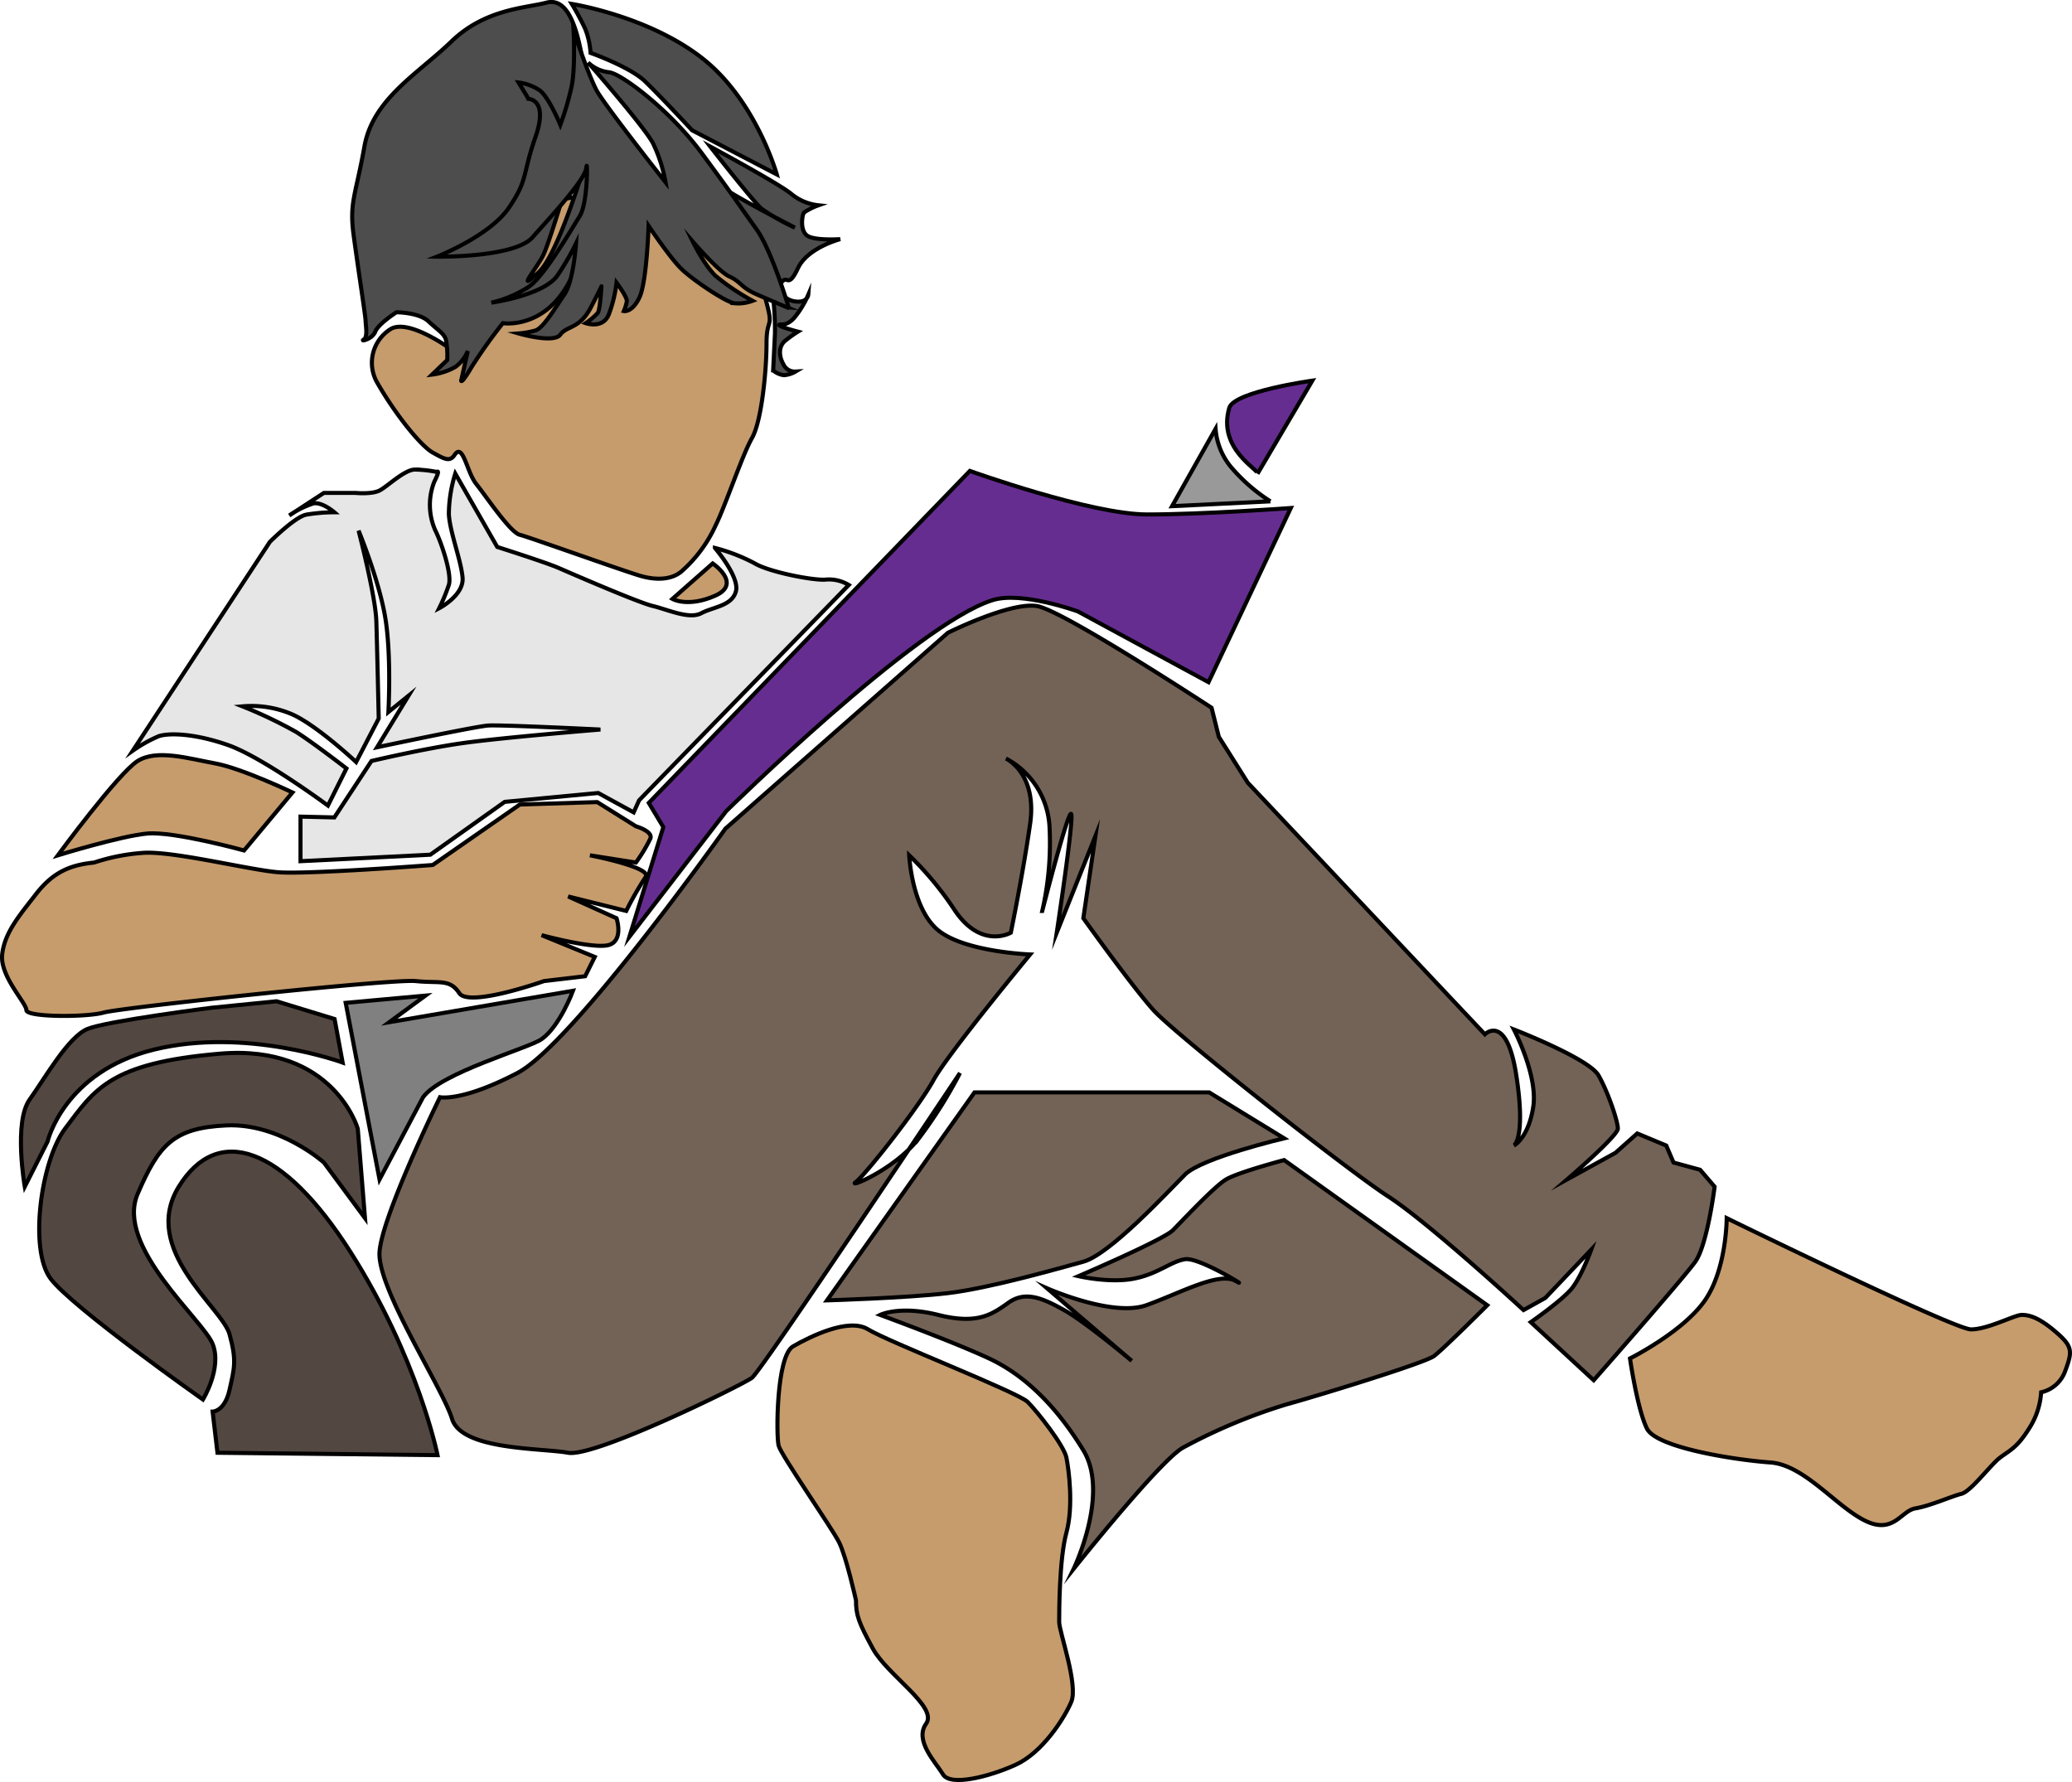
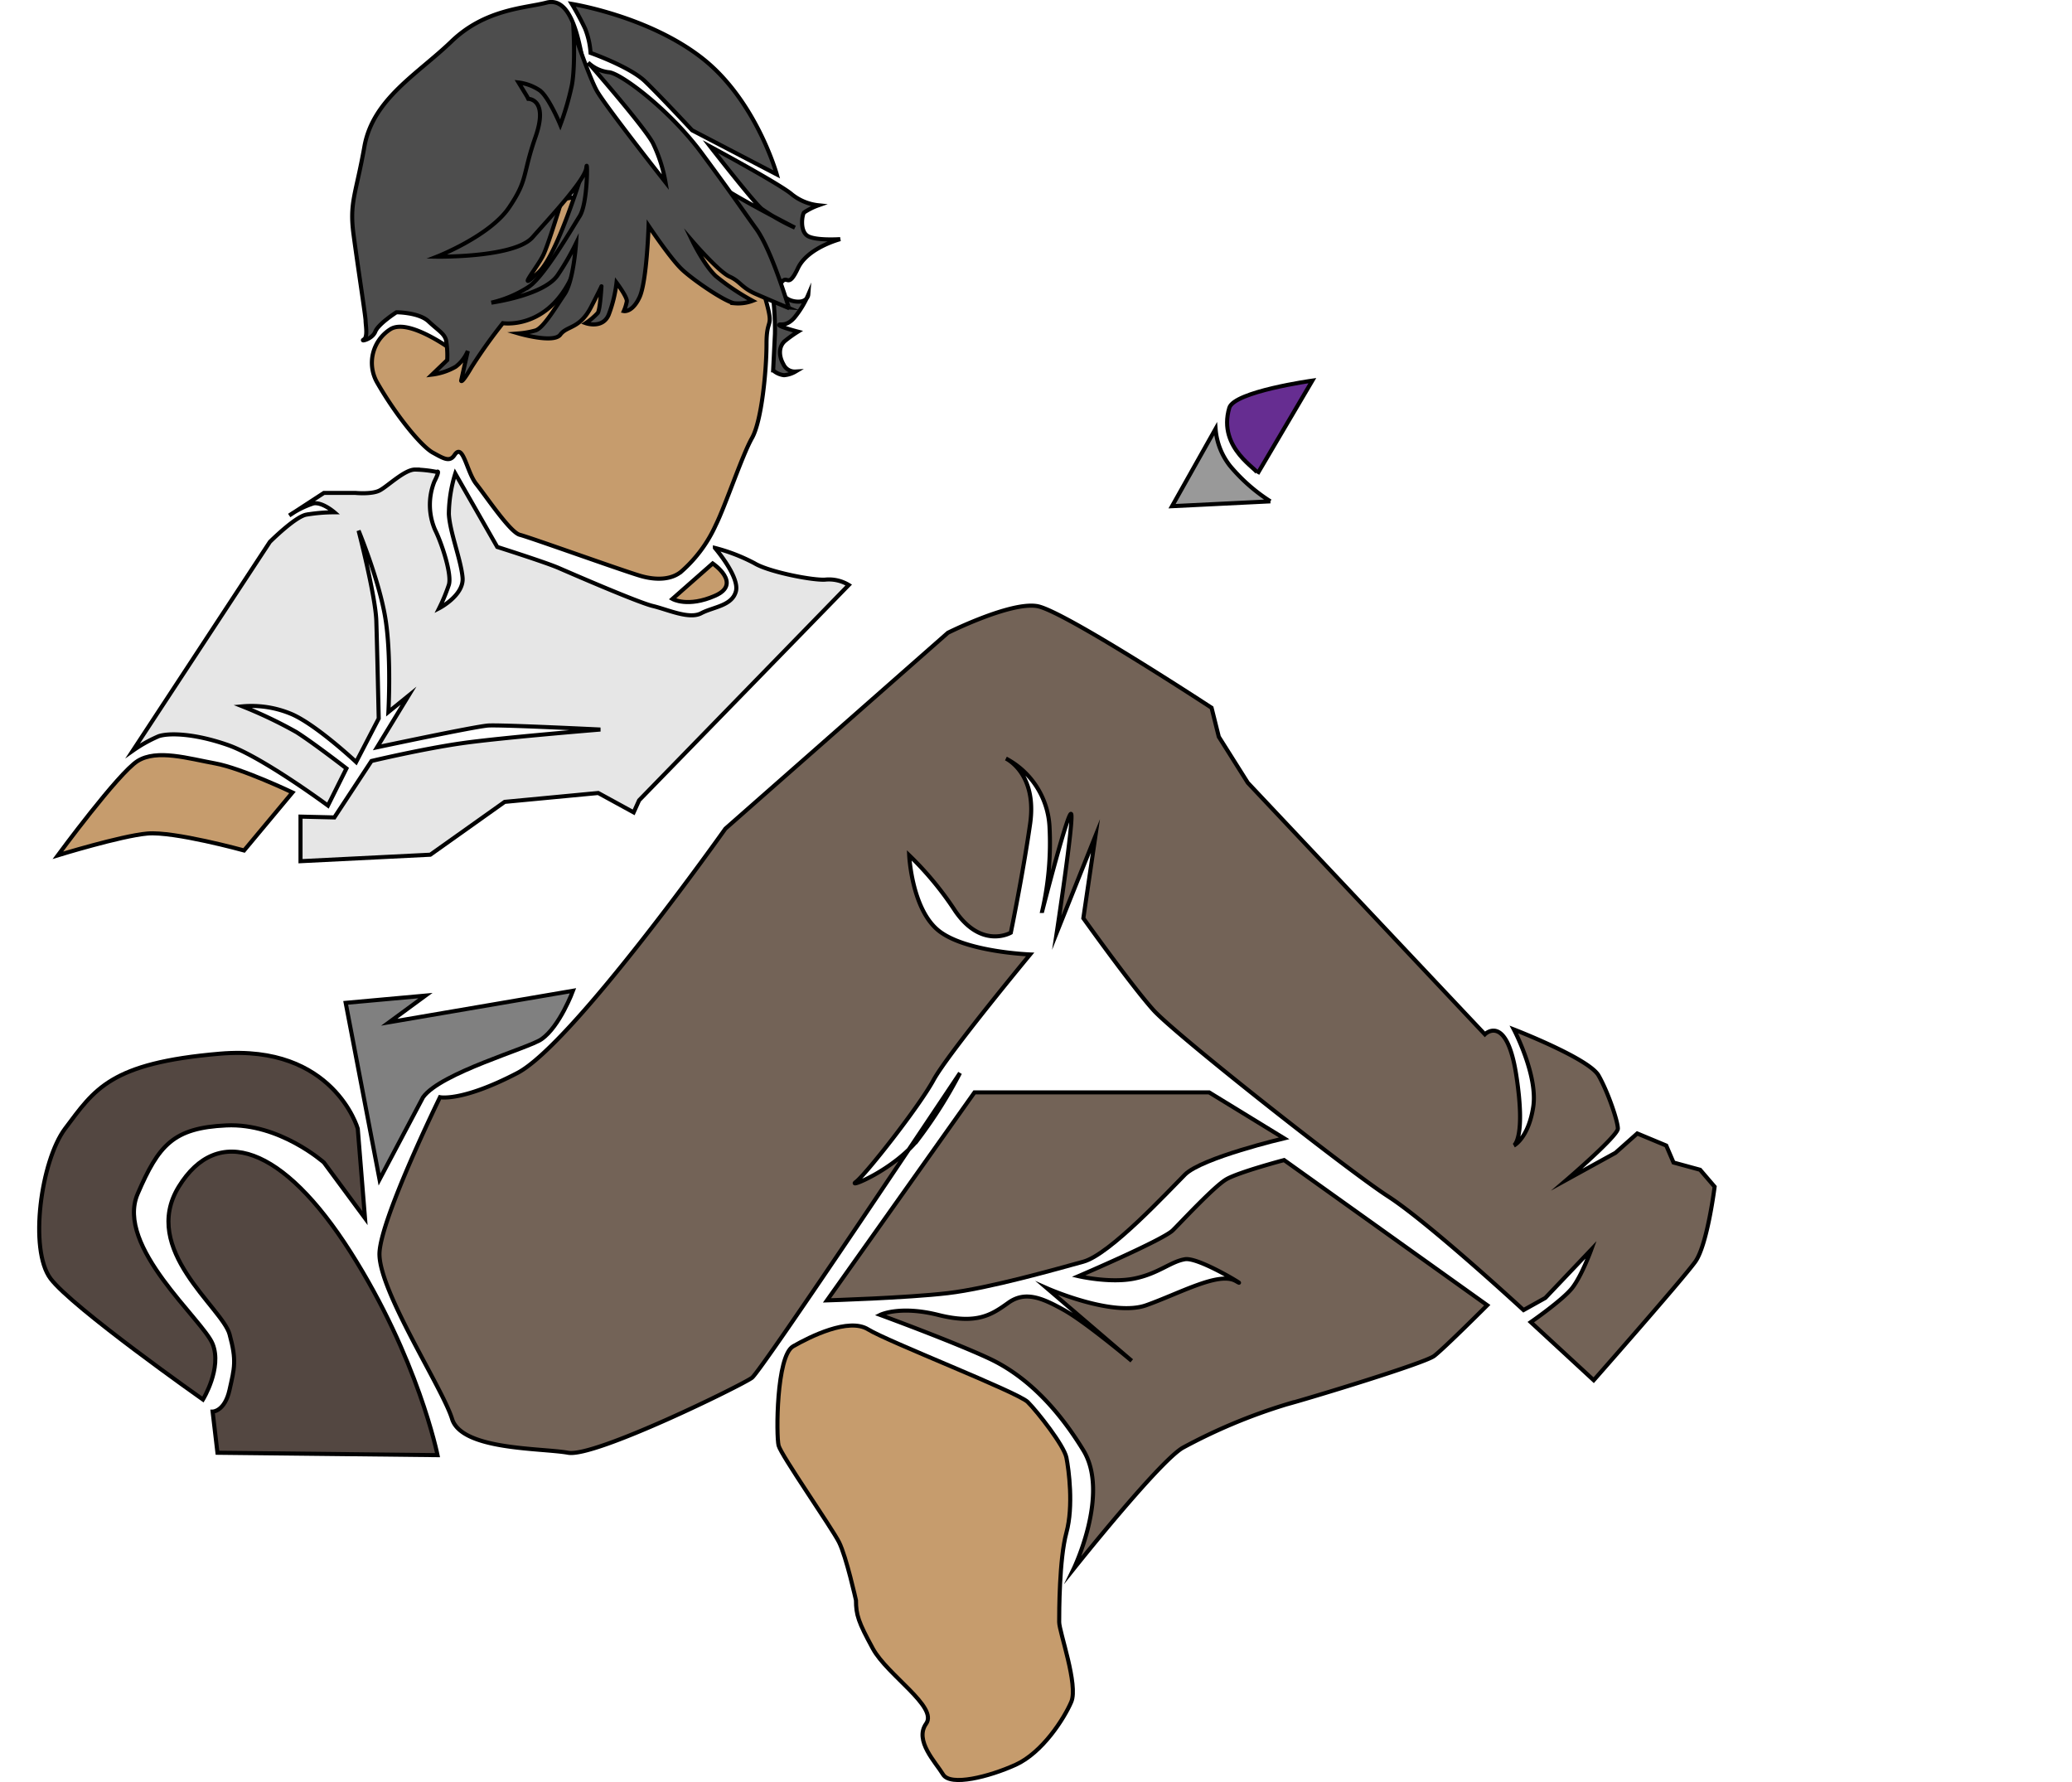
<svg xmlns="http://www.w3.org/2000/svg" id="tween" viewBox="0 0 380.74 327.45">
  <defs>
    <style>.cls-1{fill:#736357;}.cls-1,.cls-2,.cls-3,.cls-4,.cls-5,.cls-6,.cls-7,.cls-8{stroke:#000;stroke-miterlimit:10;stroke-width:0.75px;}.cls-2{fill:#c69c6d;}.cls-3{fill:#4d4d4d;}.cls-4{fill:#662d91;}.cls-5{fill:#e6e6e6;}.cls-6{fill:#999;}.cls-7{fill:gray;}.cls-8{fill:#534741;}</style>
  </defs>
  <path class="cls-1" d="M576.89,456.56s4,.88,14.22-4.45,38.22-44.89,38.22-44.89l40.89-36s11.56-5.78,16.45-4.89,32,18.67,32,18.67l1.33,5.33,5.33,8.45L768.89,445s4-4,5.78,7.56-.45,12.88-.45,12.88,2.67-1.33,3.56-7.11-3.56-14.22-3.56-14.22,13.78,5.33,15.56,8.45,3.55,8.44,3.55,9.77-9.33,9.34-9.33,9.34l8.89-4.89,4-3.56,5.33,2.22,1.34,3.12,4.88,1.33,2.67,3.11s-1.33,10.67-3.55,13.78-18.67,21.78-18.67,21.78l-11.56-10.67s5.78-4,7.56-6.22,3.55-7.11,3.55-7.11L780,493.44l-4,2.23s-17.33-16-24.89-20.89S712,445,708,440.56s-12.89-16.89-12.89-16.89l2.22-15.11-7.11,17.77s3.11-20.44,2.67-21.77-5.33,17.77-5.33,17.77a56,56,0,0,0,1.33-15.55,15.07,15.07,0,0,0-8-12.45s5.78,2.67,4.44,12-3.55,20-3.55,20-5.34,3.11-10.22-4a59,59,0,0,0-8.45-10.22s.45,9.78,5.33,13.78,16.89,4.44,16.89,4.44-15.11,18.23-17.77,23.11-12.45,17.34-14.23,18.67,7.11-2.22,11.56-8a84.18,84.18,0,0,0,7.55-12s-36.44,54.67-38.22,56-28.89,14.67-33.78,13.78-19.55-.45-21.33-6.22-13.78-24-13.33-30.67S576.89,456.56,576.89,456.56Z" transform="translate(-496.04 -254.95)" />
  <path class="cls-1" d="M675.11,455.67h43.11L732,464.11s-15.11,3.56-18.22,6.67-13.78,14.66-18.67,16-17.33,4.89-24.89,5.78S648,493.89,648,493.89Z" transform="translate(-496.04 -254.95)" />
  <path class="cls-1" d="M732,468.11l37.33,26.67s-8,8-9.77,9.33-22.23,7.56-27.12,8.89a102.3,102.3,0,0,0-19.11,8c-4.44,2.67-20,22.22-20,22.22s6.67-13.78,1.78-21.78-10.67-13.77-17.33-16.88-20-8-20-8,3.55-1.78,10.66,0,9.78,0,12.89-2.23,6.23-.89,10.23,1.34S704,505,704,505l-15.56-13.33s12,5.33,18.23,3.11,13.33-6.22,16.44-4.45-6.67-4.44-9.33-4-4.89,2.67-9.34,3.56-10.22-.45-10.22-.45,15.56-6.66,17.34-8.44,7.55-8,9.77-9.33S732,468.11,732,468.11Z" transform="translate(-496.04 -254.95)" />
-   <path class="cls-2" d="M513.33,413.44a36.43,36.43,0,0,1,8.89-1.77c5.34-.45,19.56,3.11,24.89,3.55s28.45-1.33,28.45-1.33l16-11.11,14.22-.45,7.11,4.45s3.11.89,2.67,2.22a28.73,28.73,0,0,1-2.67,4.44l-8.45-1.33s11.56,2.22,10.23,4a58.18,58.18,0,0,0-3.56,6.22l-10.67-2.66,8.89,4s1.34,4-1.33,4.89-12.44-1.78-12.44-1.78l9.77,4-1.77,3.55-7.56.89s-13.78,4.89-15.56,2.22-3.55-1.77-8-2.22-54.22,4.89-57.33,5.78-14.22.89-14.22-.44-4.89-6.23-4.45-10.23,3.12-7.11,6.23-11.11S508.89,413.89,513.33,413.44Z" transform="translate(-496.04 -254.95)" />
  <path class="cls-2" d="M506.67,412.11s11.11-15.11,14.66-17.33,9.34-.45,14.23.44,14.22,5.34,14.22,5.34l-8.89,10.66s-12.89-3.55-17.78-3.11S506.67,412.11,506.67,412.11Z" transform="translate(-496.04 -254.95)" />
-   <path class="cls-2" d="M813.33,478.78s41.78,20.44,44.89,20.44,8-2.66,9.34-2.66,3.11.44,6.22,3.11,3.11,3.55,1.78,7.11a6.08,6.08,0,0,1-4.45,4,13.82,13.82,0,0,1-2.22,6.66c-2.22,3.56-3.56,4-5.33,5.34s-5.34,6.22-7.12,6.66-5.77,2.23-8.44,2.67-4,4.89-9.33,2.22-11.11-10.22-17.34-10.66-20.89-2.67-22.66-6.23-3.11-12.88-3.11-12.88,9.77-4.89,13.77-10.67S813.33,478.78,813.33,478.78Z" transform="translate(-496.04 -254.95)" />
  <path class="cls-2" d="M653.33,549s-1.77-8-3.11-10.67-10.66-16-11.11-17.77-.44-16.45,2.67-18.23S652,497,655.56,499.22s27.55,11.56,29.33,13.34,6.67,8,7.11,10.22,1.33,8.89,0,13.78-1.33,14.66-1.33,16.44,3.55,11.56,2.22,14.67-5.33,9.33-10.22,11.55-12,4-13.34,1.78-5.33-6.22-3.11-9.33-7.11-8.89-9.78-13.78S653.33,551.67,653.33,549Z" transform="translate(-496.04 -254.95)" />
  <path class="cls-2" d="M580,319.89s-8.67-6.67-12.22-4.45a7.3,7.3,0,0,0-2.45,9.78c3.49,6.1,8.13,11.73,10.23,12.89s3.11,1.78,4,.45c1.57-2.37,2.22,3.11,4,5.33s6.22,8.89,8,9.33,19.11,6.67,22.22,7.56,5.86.61,7.55-.89a25,25,0,0,0,6.23-8.45c1.77-3.55,4.88-12.88,6.66-16s2.67-12.44,2.67-17.33,1.33-2.67,0-7.55-5.1-19.85-24.45-20c-13.55-.12-20.66,2.33-26.33,7.66C583.75,300.44,580,319.89,580,319.89Z" transform="translate(-496.04 -254.95)" />
  <path class="cls-3" d="M638.44,316.33l-.33,6.67a3.64,3.64,0,0,0,2,.89,4.9,4.9,0,0,0,2.11-.67,2.28,2.28,0,0,1-2.22-1.33c-.89-1.56-.89-3.33.33-4.33a23,23,0,0,1,2.34-1.67s-3.45-.89-3.45-1.22,1.22.44,2.78-1.34a17.2,17.2,0,0,0,2.56-4.22s-.12,1.56-2.45,1.22-3.33-2.55-2.33-3.66,1.11,1.33,2.89-2.45,7.77-5.33,7.77-5.33-4.77.33-6.11-.67-.89-3.78-.55-4.22a11.85,11.85,0,0,1,2.66-1.33,9.4,9.4,0,0,1-4.88-2c-2-1.78-15-8.78-15-8.78S634.44,292,636,293.33a39.22,39.22,0,0,0,6.11,3.45s-13.22-6.78-14.33-8.22,5.13,8.53,7.44,11.77C638.78,305.33,638.44,316.33,638.44,316.33Z" transform="translate(-496.04 -254.95)" />
  <path class="cls-3" d="M578.22,321.11l-2.78,2.67a11.5,11.5,0,0,0,4.34-1.45,7,7,0,0,0,2.22-2.89l-1.22,5.45s0,.78,1.89-2.45a93.21,93.21,0,0,1,5.77-8.11s11.12,1.78,14.67-14.66,2.56-21.89,2.56-21.89S599.44,300.89,595,305s-.22-.89.89-3.22S600,289.33,600,289.33s3.89-19.22,2.89-24.44-2.67-10.45-6.45-9.45-11.22,1.12-17.44,7.12-14.44,10.55-16,19.33-2.78,10.22-2,16.11,2.22,15.11,2.22,15.89.45,3-.33,3.44,1.55,0,2.11-1.44,3.89-3.56,3.89-3.56,4.11,0,5.89,1.67,2.89,2.22,3.22,3.44A16.53,16.53,0,0,1,578.22,321.11Z" transform="translate(-496.04 -254.95)" />
  <path class="cls-3" d="M593.11,273.11s3.78,0,1.33,7-1.33,7.78-4.88,13-13.23,9-13.23,9,14.23.22,17.56-3.55,9.67-10.56,9.89-12.78.33,6.44-1.22,8.89-6.34,10.77-9.23,12.89a21.48,21.48,0,0,1-7,3s9.78-1.34,12.23-5.12a48.23,48.23,0,0,0,3.33-5.77s-.45,6.89-2.11,9.33-3.89,6.22-5.34,6.67a16,16,0,0,1-3.11.55s6.45,1.89,7.67.22,3.56-1,5.67-5.11,1.89-3.77,1.89-3.77-.23,4.22-.67,4.88a12.5,12.5,0,0,1-2.22,1.89s3.11,1.11,4.22-1.55a24.25,24.25,0,0,0,1.44-5.89s2,2.67,1.89,3.44a8.37,8.37,0,0,1-.55,1.78s1.55.33,2.89-2.55,1.66-13.12,1.66-13.12,4,6,6.11,8,8,6,9.67,6.23a7.51,7.51,0,0,0,3.33-.45,42.83,42.83,0,0,1-6.77-4.55c-2.12-2-4.23-6.34-4.23-6.34s4.78,5.56,6.78,6.45,2.11,2,4.89,3.22,6,2.56,6,2.56S637.89,301,635,297s-4-5.78-10-13.89-15-14.78-17.11-14.89a6.57,6.57,0,0,1-3.78-1.78s10.22,11.67,11.89,14.78a26.84,26.84,0,0,1,2.33,7.22s-11.22-14.22-12.66-16.88-4.23-10.89-4.23-10.89.34,6.55-.33,10a51.58,51.58,0,0,1-2.11,7.22s-2.11-5.11-3.78-6.33a8.88,8.88,0,0,0-3.89-1.45l1.56,2.56Z" transform="translate(-496.04 -254.95)" />
  <path class="cls-3" d="M601.11,255.67a48.7,48.7,0,0,1,2.45,4.55,14.56,14.56,0,0,1,1,4.45s7.22,2.55,10,5.22,8.66,9,8.66,9L638.78,287s-3.78-13.56-13.67-21.33S601.11,255.67,601.11,255.67Z" transform="translate(-496.04 -254.95)" />
-   <path class="cls-4" d="M615.26,402.48l59-61s22.22,8,32.59,8,26.38-1.18,26.38-1.18l-15.12,32-24-13s-10.34-3.78-15.7-2.07C664.44,369.59,629.48,404,629.48,404L611.7,427.07l6.23-20.14Z" transform="translate(-496.04 -254.95)" />
  <path class="cls-2" d="M627,358.48l-7.4,6.52s2.81,1.63,7.85-.59S627,358.48,627,358.48Z" transform="translate(-496.04 -254.95)" />
  <path class="cls-5" d="M575.11,412l-23.85,1.19V405l6.22.15,6.82-10.37s9.33-2.22,16.59-3.26S606.37,389,606.37,389s-18.22-.89-20.59-.74-20.45,4-20.45,4l5.78-9.48-3.7,3s.59-10.52-.6-17.48-4.88-15.85-4.88-15.85,3.11,12,3.26,16.59.44,17.93.44,17.93l-4.15,8s-7.11-6.67-11.7-8.74a18.88,18.88,0,0,0-9.19-1.49,81.18,81.18,0,0,1,9.93,4.74c3.26,2.08,9.18,6.67,9.18,6.67l-3.4,6.82s-12-8.89-18.37-11.12-11-2.22-12.74-1.62a26.12,26.12,0,0,0-4.75,2.66l25.19-38.37s4.59-4.59,6.67-5a31.14,31.14,0,0,1,5.18-.44s-2.22-1.93-3.85-1.63a16.9,16.9,0,0,0-4.44,2.22l6.37-4.15h5.77s3,.3,4.45-.44,4.59-3.85,6.52-3.85a22.51,22.51,0,0,1,4,.44s.74-.59-.45,1.78a11.56,11.56,0,0,0,.15,8.89c1.19,2.37,3.11,8.15,2.52,10.07a33.52,33.52,0,0,1-1.78,4.3s4.59-2.37,4.3-5.63-2.37-8.44-2.52-11.7a25.65,25.65,0,0,1,1.18-7.41l7.71,13.48s8.89,2.82,11.26,3.85,14.66,6.37,17.33,7,6.67,2.51,8.89,1.33,5.63-1.33,6.37-4-3.85-8-3.85-8a33.24,33.24,0,0,1,7.26,2.81c2.66,1.63,11.11,3.26,13.18,3a7,7,0,0,1,4.15,1L613.48,402l-1,2.22-6.51-3.56-17.19,1.63Z" transform="translate(-496.04 -254.95)" />
  <path class="cls-4" d="M721.93,329.89c.88-3,15.26-5,15.26-5L727.11,342C727.5,341.28,719.69,337.49,721.93,329.89Z" transform="translate(-496.04 -254.95)" />
  <path class="cls-6" d="M719.41,333.74l-8,14.22,18.07-.89a32.14,32.14,0,0,1-7.41-6.51A12.5,12.5,0,0,1,719.41,333.74Z" transform="translate(-496.04 -254.95)" />
  <path class="cls-7" d="M559.56,439.22l14.66-1.33-6.66,4.89L601.33,437s-2.42,6.54-5.77,8.89c-2.4,1.68-18.51,6.16-21.78,10.67l-8,15.11Z" transform="translate(-496.04 -254.95)" />
  <path class="cls-8" d="M533.33,512.11s3.56-5.78,1.78-10.22S517.19,484,521.33,474.33c3.86-8.95,6.52-12.14,16.3-12.59s17.93,6.82,17.93,6.82l7.55,10.22-1.33-16.45s-4.45-15.55-25.34-13.77c-20.24,1.72-23,6.55-28.44,13.77-4.44,5.93-6.67,22.23-2.67,27.56S533.33,512.11,533.33,512.11Z" transform="translate(-496.04 -254.95)" />
-   <path class="cls-8" d="M500.59,473s-2.07-11.85.89-16,7.11-11.56,10.67-13S535,440.11,535,440.11l11.85-1.18,10.67,3.26,1.48,8s-17.77-6.52-34.66-2.38c-16.57,4.07-19.56,16.89-19.56,16.89Z" transform="translate(-496.04 -254.95)" />
  <path class="cls-8" d="M536,521.89l-.89-7.56s2.22,0,3.11-4,1.34-5.33,0-10.22-16.44-15.55-9.33-27.11,19.11-7.56,31.55,12,16,37.33,16,37.33Z" transform="translate(-496.04 -254.95)" />
</svg>